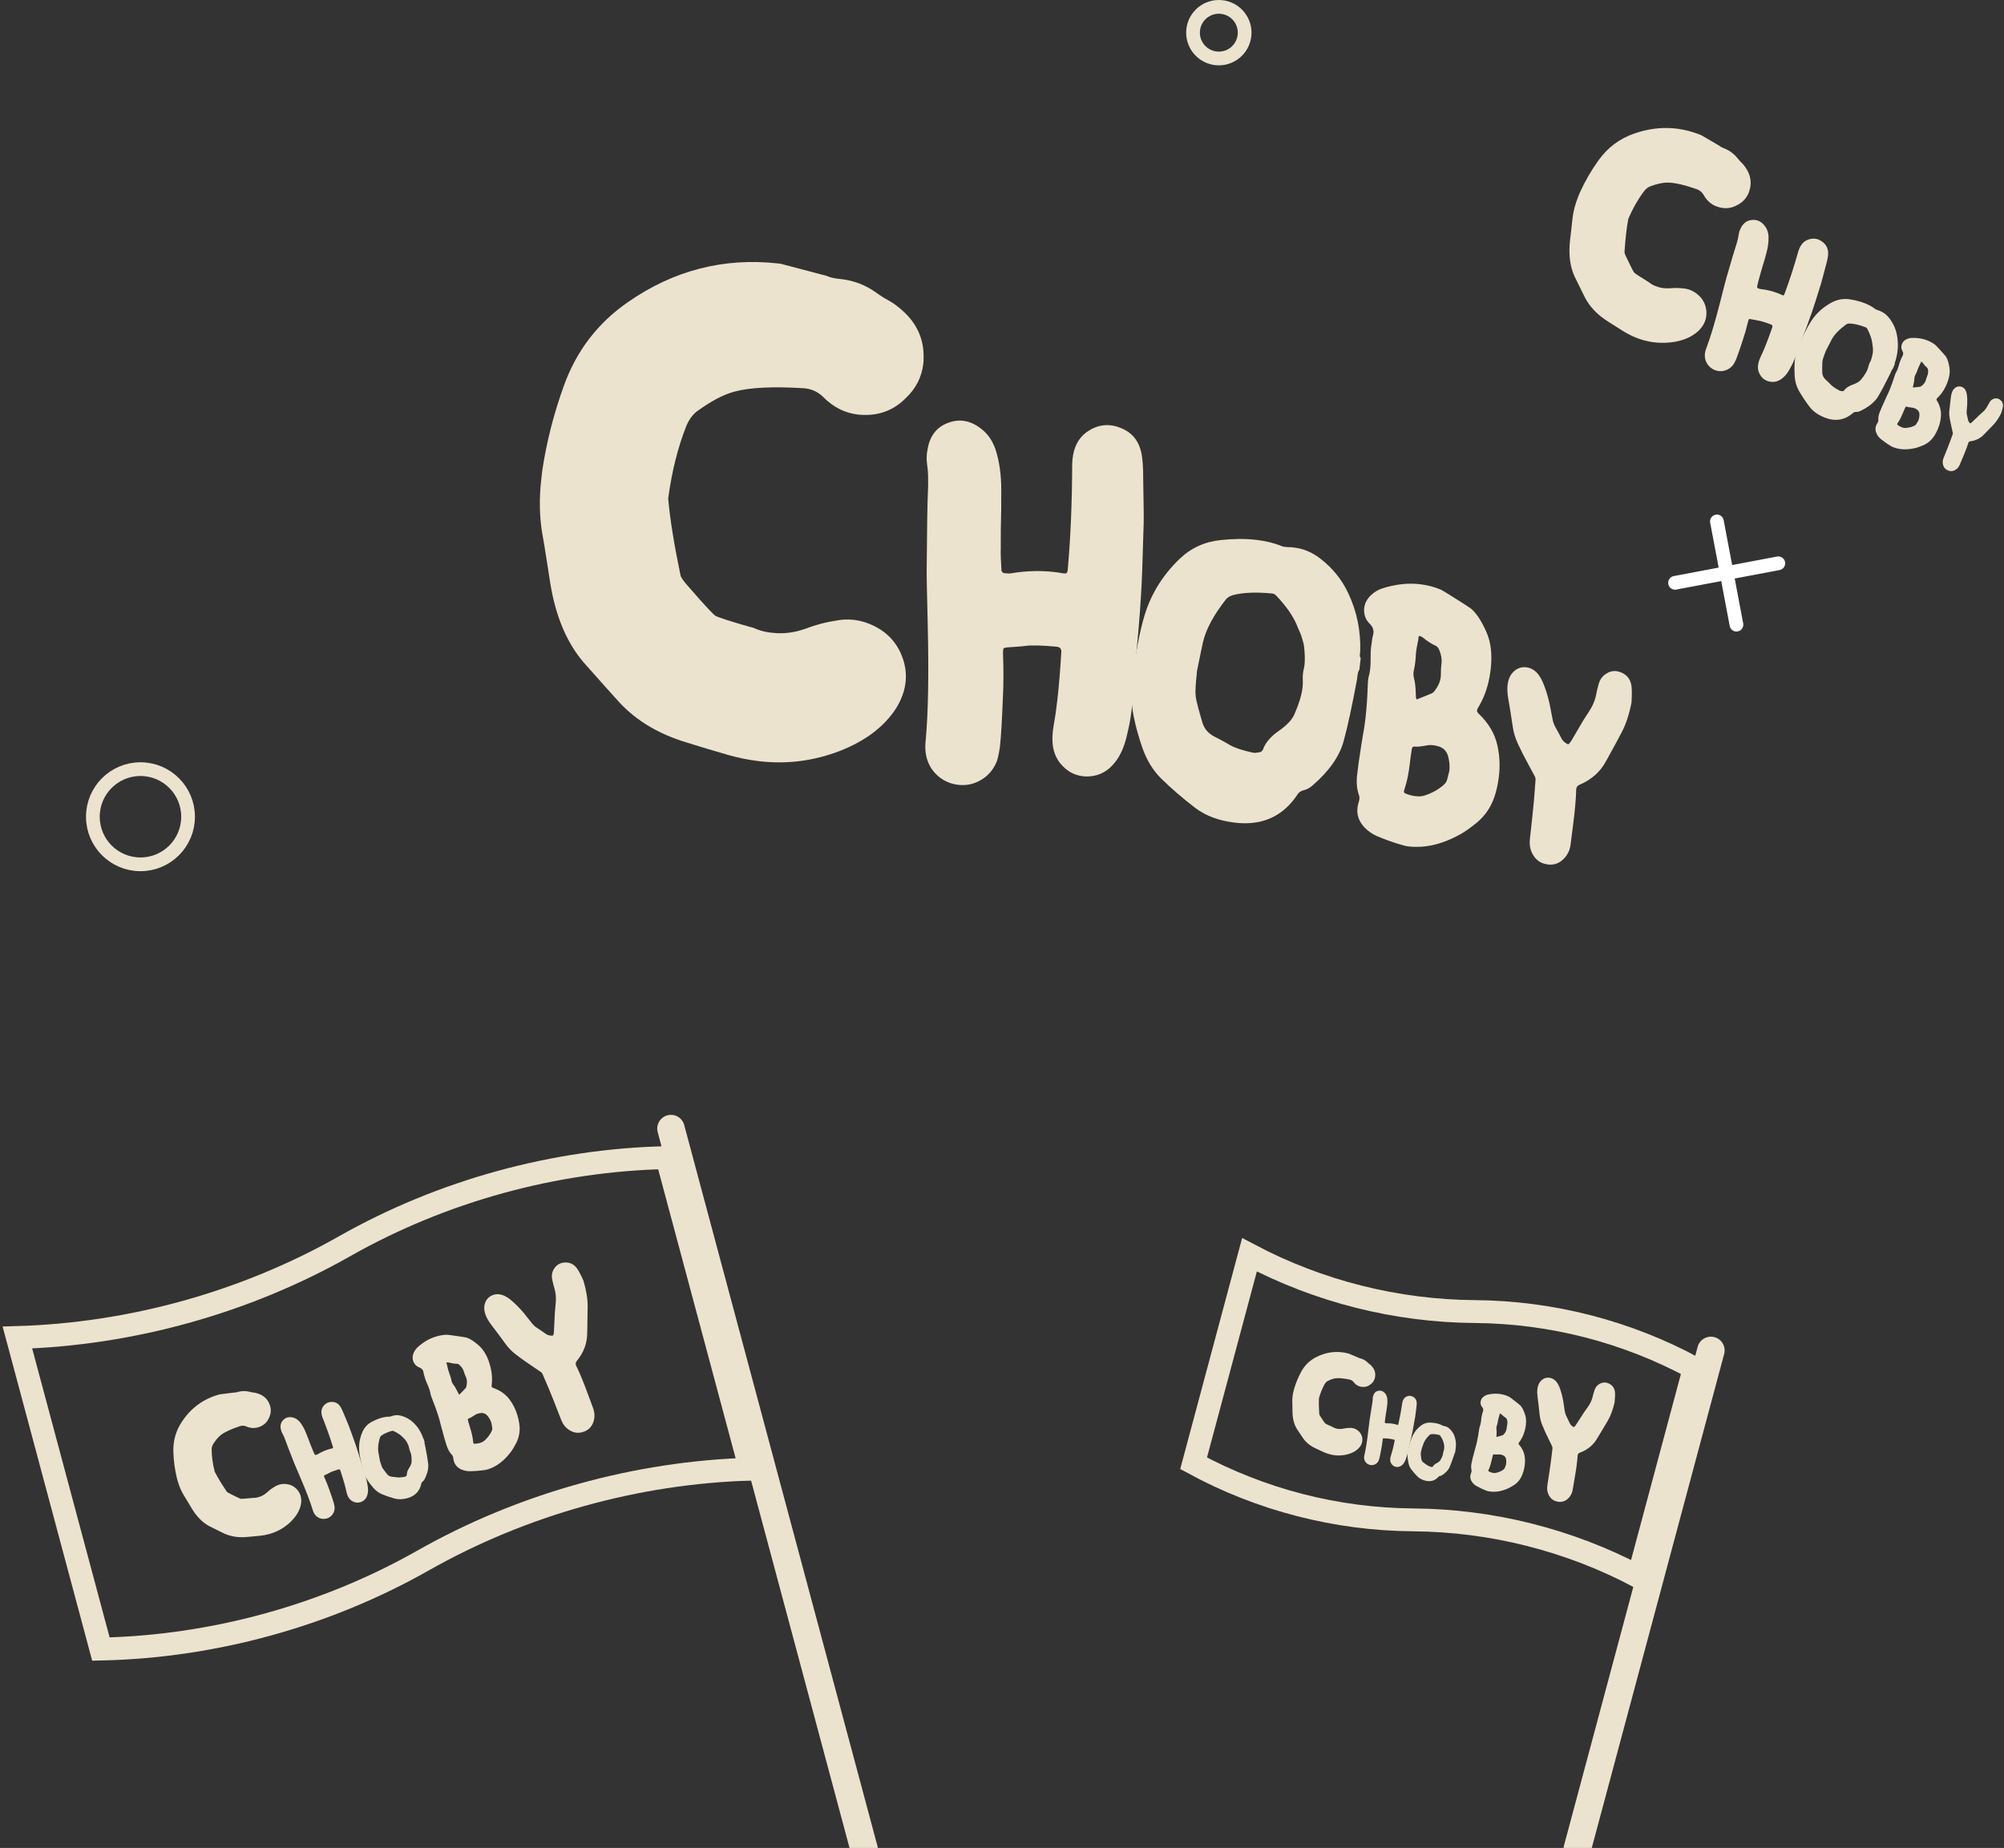
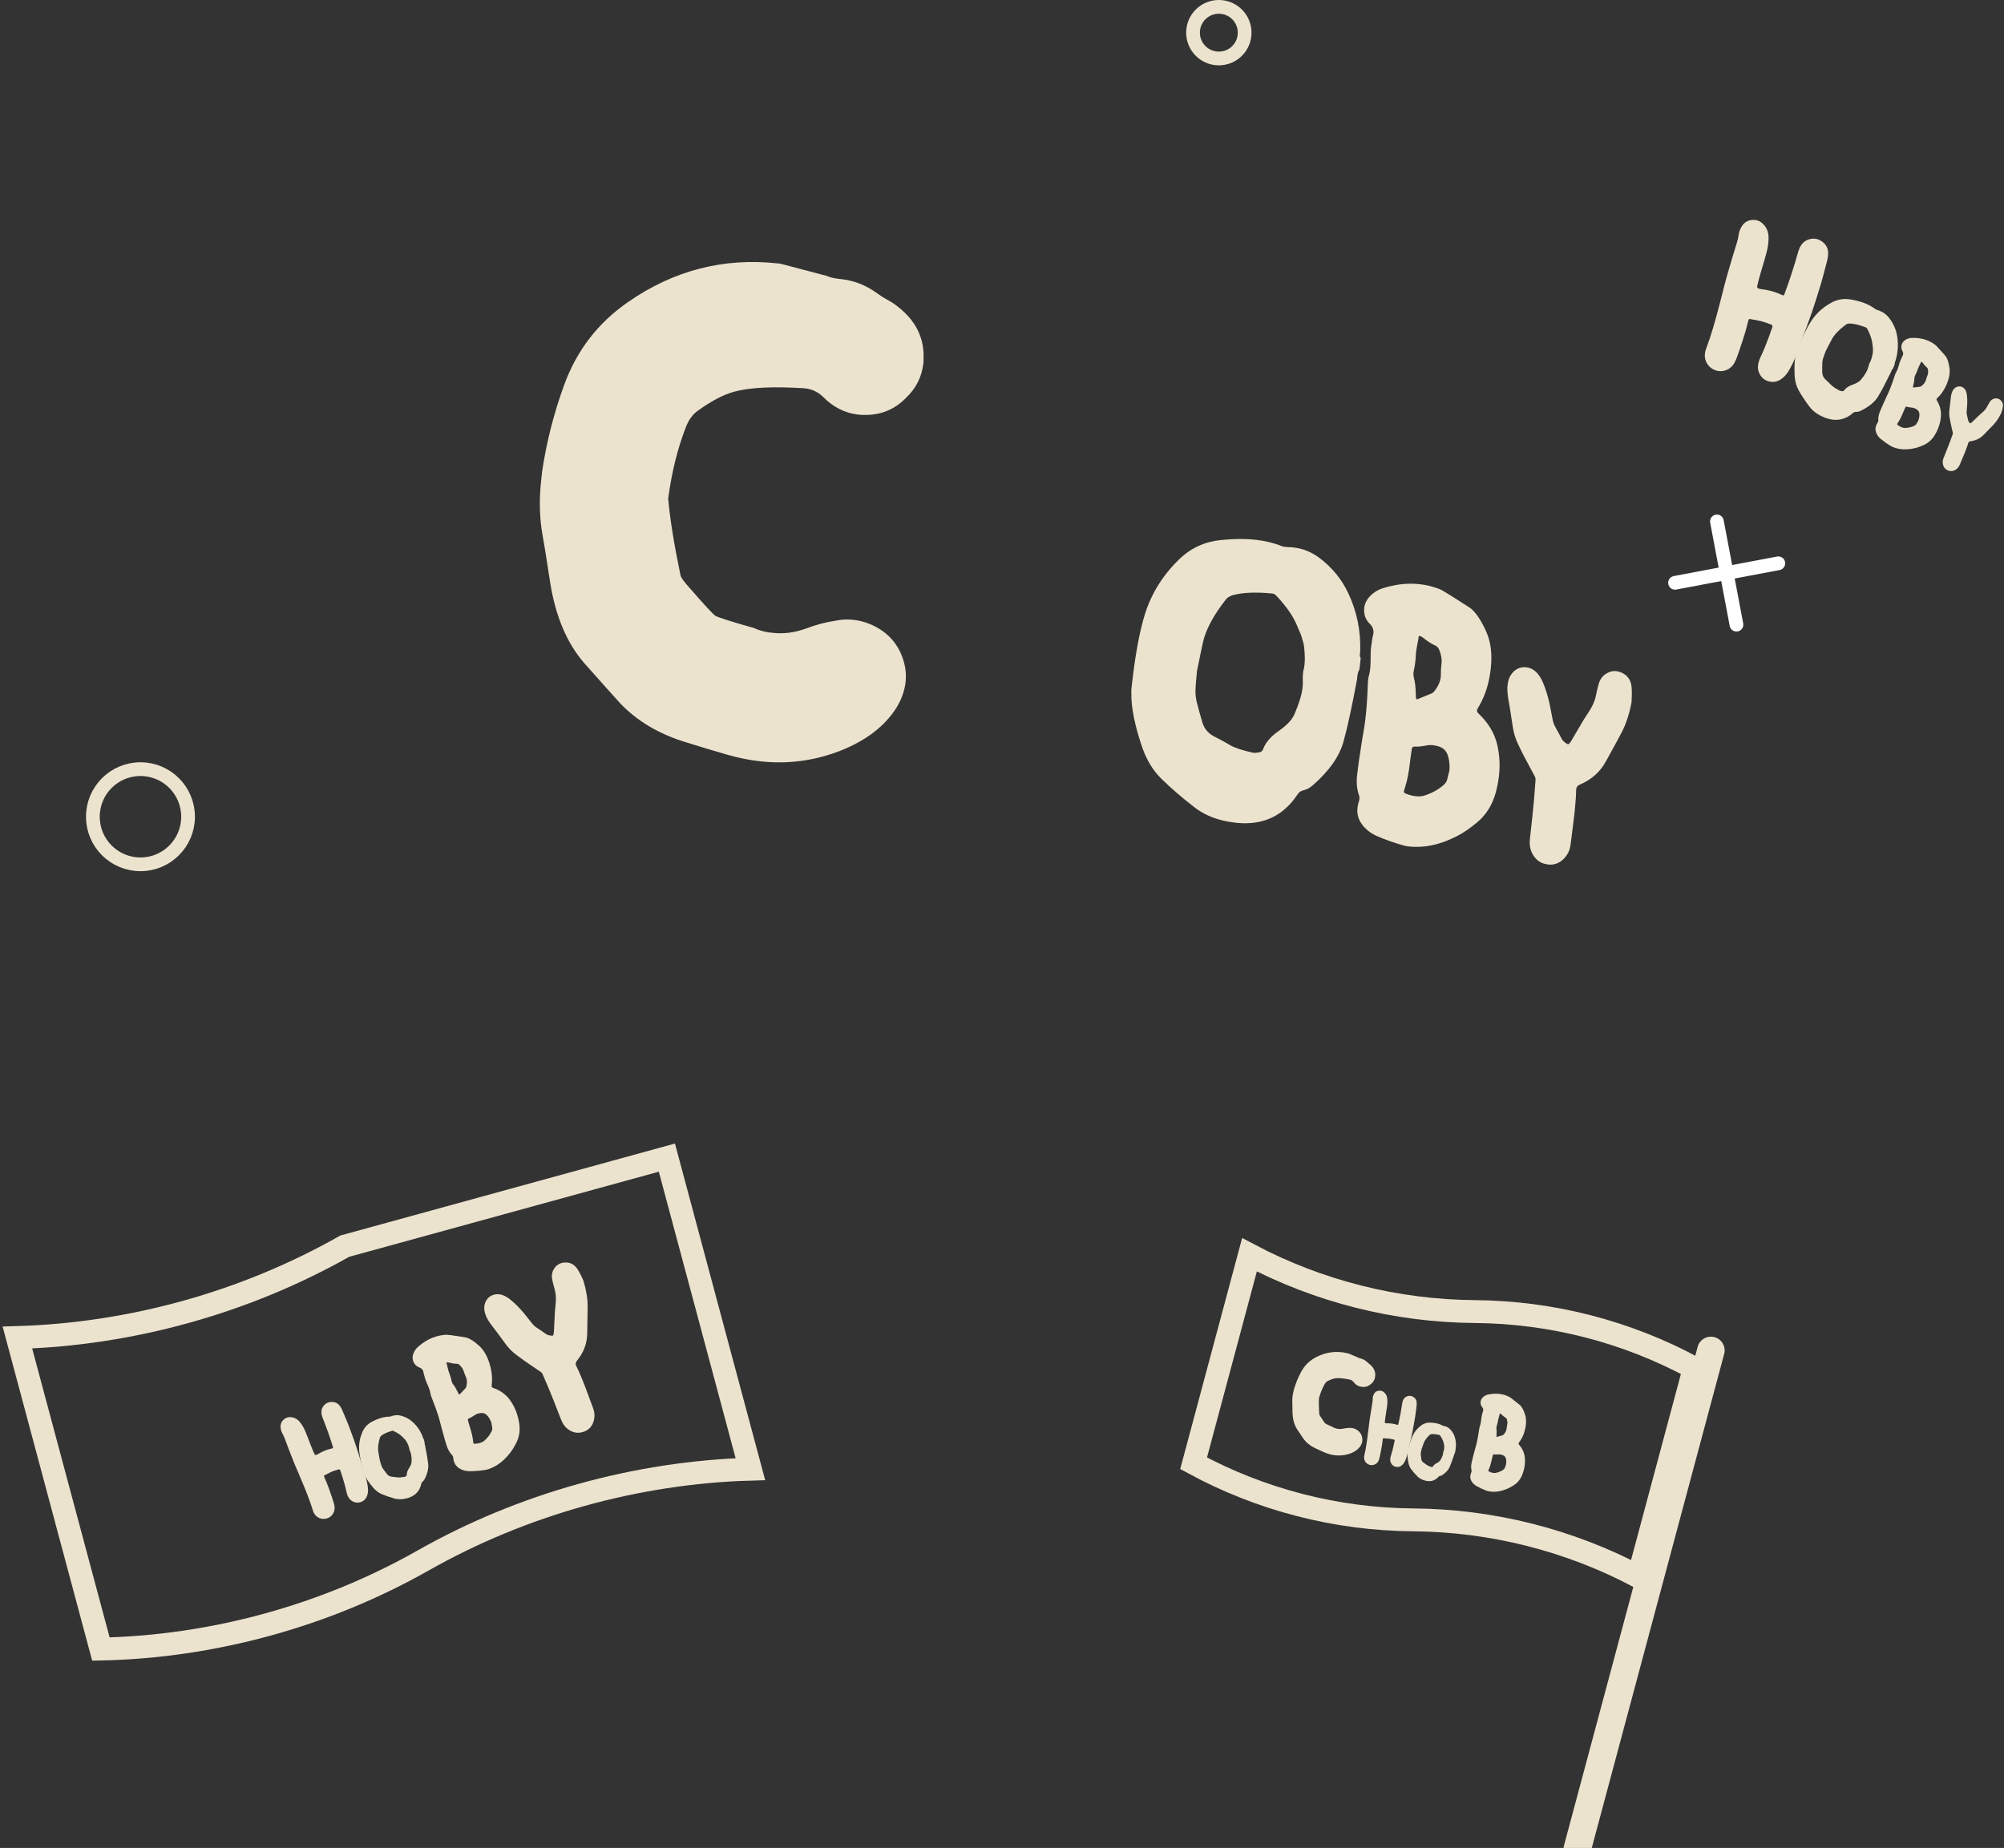
<svg xmlns="http://www.w3.org/2000/svg" width="438" height="404" viewBox="0 0 438 404" fill="none">
  <rect x="0" y="0" width="438" height="404" fill="#333333" stroke="none" />
  <g clip-path="url(#clip0_2480_3368)">
-     <path d="M345.258 42.194C346.383 39.689 347.753 37.31 349.368 35.057C351.366 32.26 353.978 30.304 357.204 29.191C362.096 27.488 366.905 27.583 371.631 29.475C371.7 29.503 371.781 29.536 371.873 29.574L375.691 31.811C375.954 32.025 376.282 32.212 376.675 32.372C376.767 32.41 376.86 32.447 376.952 32.485C378.039 32.926 378.959 33.61 379.714 34.536C379.802 34.652 379.993 34.878 380.288 35.213C380.615 35.534 380.852 35.779 381 35.946C381.147 36.114 381.322 36.346 381.524 36.644C381.727 36.942 381.894 37.225 382.027 37.495C382.692 38.842 382.805 40.221 382.367 41.632C382.324 41.803 382.27 41.969 382.204 42.131C381.726 43.31 380.905 44.202 379.744 44.808C378.447 45.547 377.077 45.704 375.634 45.28C375.44 45.228 375.25 45.164 375.065 45.089C373.909 44.62 373.005 43.795 372.354 42.614C372.005 42.015 371.502 41.595 370.845 41.355C368.107 40.405 365.999 39.926 364.521 39.918C363.479 39.899 362.18 40.179 360.625 40.76C360.137 40.966 359.695 41.325 359.299 41.837C358.011 43.549 356.884 45.529 355.918 47.775L355.876 47.879C355.528 49.731 355.255 52.125 355.059 55.061C355.03 55.265 355.195 55.722 355.553 56.433C356.437 58.3 356.978 59.355 357.176 59.597C357.407 59.825 358.362 60.455 360.043 61.488C360.113 61.516 360.189 61.561 360.272 61.621C360.378 61.692 360.45 61.748 360.487 61.789C360.939 62.135 361.412 62.394 361.907 62.568C362.832 62.944 363.834 63.095 364.914 63.022C366.004 62.926 366.995 62.938 367.889 63.059C368.44 63.094 368.981 63.219 369.513 63.435C369.952 63.614 370.368 63.85 370.76 64.144C372.14 65.189 372.872 66.537 372.956 68.186C372.994 68.956 372.876 69.676 372.604 70.346C372.294 71.109 371.795 71.808 371.106 72.444C369.588 73.793 367.564 74.601 365.033 74.865C362.423 75.125 359.916 74.767 357.512 73.79C356.587 73.415 355.672 72.949 354.767 72.393C353.261 71.458 352.137 70.746 351.393 70.255C349.144 68.83 347.481 67.091 346.403 65.037C345.926 64.09 345.181 62.575 344.168 60.494C343.146 58.302 342.806 55.659 343.146 52.566C343.166 52.385 343.243 51.73 343.379 50.6C343.515 49.471 343.61 48.607 343.664 48.01C343.816 46.375 344.249 44.679 344.962 42.922C345.056 42.691 345.155 42.448 345.258 42.194Z" fill="#ECE3CE" />
    <path d="M380.391 50.037C380.924 48.849 381.756 48.2 382.888 48.091C383.412 48.036 383.896 48.099 384.341 48.279C384.915 48.513 385.418 48.943 385.849 49.569C386.264 50.156 386.493 50.868 386.537 51.705C386.58 52.877 386.408 54.145 386.021 55.509C385.88 56.021 385.728 56.561 385.564 57.13C385.399 57.699 385.209 58.332 384.993 59.03C384.796 59.72 384.647 60.253 384.544 60.629C384.477 60.836 384.39 61.152 384.284 61.578C384.193 62.009 384.121 62.331 384.068 62.543C383.971 62.822 384.068 62.995 384.358 63.063C384.401 63.08 384.452 63.101 384.509 63.124C384.587 63.139 384.654 63.158 384.712 63.181C384.775 63.19 384.838 63.199 384.901 63.208C386.247 63.353 387.538 63.677 388.772 64.178C388.959 64.254 389.143 64.337 389.324 64.427C389.591 64.552 389.754 64.602 389.815 64.576C389.896 64.542 389.984 64.386 390.081 64.107C391.105 61.379 392.097 58.32 393.055 54.929C393.111 54.751 393.174 54.576 393.244 54.404C393.64 53.427 394.249 52.772 395.071 52.436C395.928 52.098 396.736 52.084 397.497 52.393C397.741 52.492 397.966 52.617 398.173 52.768C399.142 53.429 399.606 54.345 399.565 55.516C399.548 56.094 399.384 56.931 399.073 58.025C398.965 58.416 398.796 59.058 398.567 59.952C398.338 60.846 398.151 61.531 398.008 62.008C396.992 65.292 396.316 67.409 395.98 68.36C395.352 70.195 394.507 72.461 393.445 75.157C393.428 75.2 393.33 75.462 393.152 75.941C392.988 76.427 392.883 76.727 392.836 76.842C392.81 76.948 392.722 77.205 392.573 77.613C392.43 78.007 392.321 78.297 392.245 78.483C392.169 78.67 392.06 78.918 391.918 79.228C391.775 79.538 391.637 79.817 391.503 80.063C391.369 80.31 391.236 80.557 391.102 80.804C390.62 81.662 390.08 82.312 389.482 82.755C388.63 83.412 387.712 83.633 386.729 83.418C386.545 83.377 386.36 83.318 386.173 83.242C385.455 82.951 384.91 82.42 384.537 81.65C384.19 80.94 384.125 80.153 384.342 79.288C384.43 78.905 384.594 78.462 384.833 77.957C385.132 77.342 385.454 76.612 385.798 75.765C386.282 74.573 386.804 73.163 387.365 71.534C387.462 71.256 387.367 71.058 387.079 70.941C385.761 70.439 384.839 70.157 384.313 70.094C384.137 70.073 383.626 69.974 382.778 69.796C382.502 69.735 382.331 69.724 382.264 69.764C382.218 69.795 382.16 69.939 382.089 70.194C381.733 71.689 381.346 73.054 380.928 74.289C380.285 76.285 379.817 77.642 379.526 78.36C379.479 78.475 379.438 78.576 379.403 78.662C379.141 79.224 378.941 79.594 378.802 79.772C378.309 80.408 377.688 80.825 376.939 81.023C376.204 81.226 375.485 81.185 374.782 80.899C374.753 80.888 374.731 80.879 374.717 80.873C373.976 80.555 373.412 80.05 373.024 79.358C372.651 78.671 372.527 77.926 372.652 77.124C372.703 76.793 372.816 76.413 372.99 75.982C373.901 73.576 374.928 70.121 376.071 65.618C376.782 62.796 377.209 61.146 377.353 60.669C378.402 57.015 379.082 54.723 379.392 53.796C379.511 53.459 379.656 52.958 379.827 52.291C379.891 52.05 379.96 51.676 380.031 51.17C380.085 50.791 380.205 50.413 380.391 50.037Z" fill="#ECE3CE" />
    <path d="M392.731 76.634C392.81 76.439 392.889 76.245 392.969 76.05C393.986 73.544 394.95 71.589 395.86 70.187C396.971 68.498 398.453 67.151 400.307 66.147C401.63 65.437 403.032 65.212 404.513 65.474C405.695 65.67 406.754 65.959 407.691 66.339C408.519 66.675 409.24 67.081 409.854 67.558C409.973 67.648 410.171 67.736 410.449 67.82C410.617 67.86 410.778 67.918 410.931 67.995C411.722 68.316 412.403 68.855 412.974 69.611C413.849 70.774 414.401 72.048 414.633 73.432C414.955 75.291 414.828 77.139 414.253 78.975C414.243 78.999 414.218 79.06 414.179 79.157C414.139 79.255 414.113 79.336 414.101 79.402C414.093 79.456 414.101 79.523 414.125 79.603L413.718 80.607C413.634 80.673 413.567 80.751 413.515 80.844C413.468 80.924 413.418 81.031 413.363 81.165C413.309 81.299 413.272 81.39 413.252 81.439C412.104 83.779 411.185 85.517 410.496 86.655C409.746 87.909 408.442 88.974 406.584 89.85C406.283 89.997 405.958 90.063 405.61 90.049C405.385 90.043 405.183 90.124 405.001 90.291C403.213 91.833 401.193 92.182 398.942 91.338C398.857 91.304 398.772 91.269 398.686 91.235C397.324 90.681 396.266 89.919 395.512 88.947C394.592 87.722 393.805 86.538 393.15 85.393C392.63 84.474 392.329 83.401 392.245 82.177C392.12 79.972 392.25 78.239 392.634 76.978C392.669 76.822 392.702 76.707 392.731 76.634ZM399.063 76.697C399.021 76.835 398.92 77.1 398.762 77.489C398.616 77.883 398.501 78.219 398.417 78.497C398.345 78.779 398.302 79.059 398.288 79.337C398.266 79.81 398.262 80.517 398.277 81.459C398.298 82.034 398.529 82.532 398.968 82.951C399.475 83.412 399.876 83.802 400.172 84.121C400.531 84.493 401.159 84.918 402.057 85.396C402.173 85.458 402.368 85.501 402.641 85.527C402.819 85.543 402.956 85.485 403.052 85.354C403.462 84.798 404.086 84.378 404.924 84.094C405.801 83.784 406.411 83.416 406.755 82.988C407.433 82.158 407.9 81.426 408.157 80.794C408.231 80.611 408.29 80.43 408.335 80.25C408.445 79.77 408.583 79.394 408.751 79.122C408.802 79.029 408.855 78.916 408.91 78.782C409.073 78.381 409.212 77.828 409.328 77.124C409.356 76.951 409.364 76.756 409.353 76.539C409.354 76.326 409.351 76.177 409.345 76.089C409.343 75.989 409.318 75.787 409.271 75.485C409.229 75.17 409.206 74.998 409.204 74.969C409.087 74.071 408.72 73.036 408.105 71.865C408.023 71.718 407.927 71.622 407.817 71.578C406.372 71.019 405.169 70.736 404.208 70.728C403.92 70.739 403.689 70.801 403.516 70.915C402.005 72.017 400.953 73.106 400.36 74.183C400.195 74.485 399.763 75.323 399.063 76.697Z" fill="#ECE3CE" />
    <path d="M415.63 75.393C415.65 75.317 415.673 75.248 415.699 75.185C415.845 74.825 416.088 74.536 416.429 74.317C416.865 74.043 417.329 73.896 417.82 73.875C419.089 73.824 420.25 74.013 421.303 74.44C421.906 74.685 422.472 75.01 423.001 75.413C423.112 75.5 423.504 75.916 424.177 76.662C424.859 77.41 425.242 77.849 425.326 77.978C425.684 78.543 425.938 79.375 426.09 80.475C426.225 81.484 426.04 82.61 425.536 83.853C425.437 84.096 425.328 84.34 425.207 84.584C424.733 85.546 424.126 86.369 423.386 87.054C423.236 87.192 423.213 87.351 423.319 87.53C423.984 88.629 424.285 89.748 424.221 90.886C424.173 91.832 423.962 92.763 423.589 93.682C423.403 94.141 423.175 94.599 422.905 95.056C422.277 96.112 421.447 96.865 420.414 97.317C419.66 97.65 419.002 97.876 418.44 97.994C416.932 98.325 415.577 98.315 414.377 97.964C414.132 97.896 413.92 97.826 413.74 97.752C413.587 97.69 413.455 97.626 413.345 97.561C412.601 97.122 411.856 96.605 411.112 96.009C410.735 95.698 410.436 95.336 410.217 94.921C409.868 94.255 409.822 93.608 410.078 92.977C410.147 92.806 410.237 92.638 410.346 92.472C410.482 92.266 410.544 92.076 410.53 91.902C410.488 91.308 410.597 90.692 410.857 90.052C410.875 90.007 410.893 89.963 410.912 89.918C411.016 89.687 411.166 89.329 411.364 88.843C411.928 87.582 412.272 86.825 412.396 86.572C412.611 86.145 412.827 85.666 413.043 85.135C413.379 84.307 413.721 83.349 414.067 82.263C414.13 82.058 414.19 81.883 414.249 81.739C414.307 81.595 414.366 81.477 414.424 81.385C414.509 81.252 414.596 81.077 414.684 80.861C414.834 80.492 414.986 80.014 415.141 79.426C415.192 79.248 415.254 79.069 415.328 78.889C415.382 78.754 415.444 78.616 415.511 78.476C415.529 78.431 415.557 78.363 415.593 78.273C415.639 78.187 415.676 78.107 415.706 78.035C415.747 77.958 415.786 77.89 415.82 77.83C415.851 77.78 415.876 77.732 415.894 77.687C416.022 77.372 415.983 77.042 415.778 76.696C415.554 76.29 415.505 75.856 415.63 75.393ZM418.611 82C418.481 82.241 418.415 82.482 418.412 82.722C418.417 83.07 418.337 83.578 418.171 84.244C418.102 84.468 418.084 84.628 418.117 84.726C418.775 84.657 419.269 84.601 419.602 84.558C419.723 84.544 419.853 84.481 419.992 84.37C420.404 84.055 420.692 83.695 420.856 83.289C420.882 83.226 420.903 83.162 420.919 83.095C421.004 82.783 421.096 82.506 421.194 82.263L421.266 82.087C421.412 81.727 421.452 81.292 421.386 80.783C421.364 80.606 421.282 80.457 421.142 80.338C420.844 80.091 420.555 79.769 420.276 79.372C420.143 79.182 420.016 79.083 419.893 79.075C419.829 79.259 419.709 79.514 419.534 79.842C419.368 80.173 419.255 80.426 419.195 80.601C419.11 80.86 419.024 81.098 418.936 81.314C418.827 81.584 418.718 81.813 418.611 82ZM414.703 92.59C414.625 92.705 414.637 92.805 414.74 92.888C415.051 93.13 415.343 93.301 415.617 93.401C415.878 93.508 416.124 93.56 416.355 93.56C417.098 93.537 417.756 93.389 418.328 93.118C418.568 93.016 418.74 92.877 418.844 92.698C418.899 92.616 418.972 92.488 419.063 92.315C419.154 92.142 419.227 92.015 419.281 91.932C419.442 91.484 419.521 91.044 419.518 90.612C419.515 90.129 419.323 89.762 418.942 89.513C418.777 89.404 418.613 89.317 418.451 89.251C418.235 89.163 418.024 89.114 417.818 89.104C417.322 89.06 416.975 88.998 416.777 88.917C416.615 88.851 416.499 88.904 416.43 89.075C416.258 89.446 416.132 89.73 416.052 89.928C416.004 90.045 415.958 90.158 415.915 90.266C415.575 91.103 415.227 91.791 414.872 92.328C414.803 92.447 414.747 92.534 414.703 92.59Z" fill="#ECE3CE" />
    <path d="M426.605 85.83C426.623 85.785 426.642 85.738 426.663 85.688C426.801 85.346 426.985 85.074 427.215 84.873C427.574 84.569 427.966 84.437 428.392 84.477C428.532 84.497 428.665 84.533 428.791 84.584C429.044 84.687 429.265 84.861 429.452 85.107C429.661 85.391 429.805 85.781 429.884 86.277C429.976 86.956 430.001 87.684 429.958 88.463C429.957 88.536 429.918 89.014 429.84 89.896C429.813 90.18 429.833 90.45 429.898 90.705C430.001 91.123 430.091 91.52 430.166 91.897C430.202 92.081 430.323 92.282 430.53 92.498C430.599 92.563 430.672 92.567 430.747 92.509C430.779 92.485 430.822 92.451 430.877 92.407C430.94 92.359 430.985 92.322 431.01 92.295C431.393 91.935 431.678 91.66 431.865 91.471C432.362 90.972 432.829 90.539 433.266 90.171C433.76 89.753 434.135 89.282 434.392 88.76C434.519 88.502 434.67 88.228 434.847 87.939C435.071 87.551 435.377 87.296 435.766 87.173C436.13 87.056 436.471 87.062 436.787 87.19C436.933 87.249 437.074 87.336 437.212 87.451C437.647 87.812 437.835 88.275 437.775 88.841C437.742 89.159 437.604 89.67 437.362 90.375C436.867 91.376 436.316 92.198 435.708 92.843C435.28 93.296 434.627 93.971 433.747 94.866C433.733 94.883 433.715 94.901 433.692 94.921C433.669 94.941 433.65 94.96 433.636 94.976C432.851 95.821 431.844 96.323 430.616 96.48C430.397 96.509 430.257 96.629 430.193 96.839C430.045 97.332 429.872 97.829 429.676 98.331C429.595 98.549 429.503 98.784 429.4 99.037C429.261 99.379 429.104 99.757 428.928 100.172C428.622 100.888 428.418 101.373 428.315 101.626C428.138 102.063 427.853 102.411 427.46 102.672C426.909 103.03 426.342 103.091 425.76 102.855C425.76 102.855 425.758 102.85 425.755 102.841C425.166 102.602 424.8 102.162 424.655 101.521C424.552 101.067 424.599 100.596 424.797 100.109C424.971 99.663 425.238 98.995 425.601 98.103C425.94 97.267 426.335 96.212 426.787 94.936C426.83 94.813 426.832 94.681 426.793 94.54C426.74 94.29 426.662 93.946 426.561 93.506C426.465 93.07 426.377 92.669 426.297 92.305C426.225 91.937 426.163 91.591 426.11 91.267C426.011 90.696 426 90.124 426.077 89.551C426.218 88.444 426.312 87.612 426.361 87.057C426.404 86.588 426.485 86.179 426.605 85.83Z" fill="#ECE3CE" />
    <path d="M118.517 102.88C119.477 96.521 121.069 90.293 123.293 84.195C126.037 76.628 130.697 70.573 137.271 66.03C147.234 59.109 158.139 56.295 169.988 57.586C170.163 57.606 170.366 57.629 170.598 57.656L180.617 60.297C181.345 60.615 182.203 60.831 183.19 60.943C183.422 60.97 183.654 60.996 183.886 61.023C186.615 61.334 189.122 62.296 191.408 63.909C191.678 64.116 192.251 64.505 193.127 65.075C194.068 65.594 194.757 65.996 195.195 66.281C195.633 66.566 196.174 66.981 196.817 67.524C197.461 68.068 198.018 68.602 198.487 69.126C200.835 71.746 201.959 74.785 201.859 78.243C201.87 78.656 201.853 79.065 201.807 79.472C201.469 82.432 200.181 84.961 197.943 87.058C195.484 89.542 192.493 90.759 188.971 90.71C188.5 90.716 188.032 90.692 187.567 90.639C184.665 90.308 182.107 89.017 179.894 86.765C178.729 85.633 177.331 85.003 175.699 84.876C168.925 84.457 163.869 84.704 160.531 85.617C158.168 86.23 155.415 87.68 152.273 89.968C151.303 90.74 150.532 91.828 149.96 93.233C148.134 97.905 146.838 103.08 146.074 108.755L146.044 109.017C146.425 113.412 147.319 118.982 148.726 125.729C148.789 126.206 149.448 127.134 150.702 128.512C153.873 132.166 155.758 134.204 156.357 134.625C157.02 134.995 159.573 135.815 164.015 137.086C164.189 137.106 164.389 137.158 164.614 137.242C164.898 137.334 165.095 137.415 165.204 137.486C166.441 137.98 167.673 138.267 168.899 138.348C171.221 138.613 173.577 138.323 175.966 137.478C178.363 136.575 180.606 135.978 182.698 135.687C183.963 135.42 185.263 135.362 186.599 135.514C187.702 135.64 188.788 135.911 189.858 136.327C193.628 137.815 196.128 140.393 197.356 144.061C197.925 145.773 198.114 147.47 197.922 149.154C197.704 151.069 197.018 152.961 195.864 154.829C193.291 158.829 189.234 161.924 183.692 164.115C177.969 166.344 172.089 167.115 166.051 166.426C163.729 166.162 161.372 165.687 158.981 165.003C154.996 163.843 152.012 162.944 150.026 162.307C144.057 160.509 139.209 157.634 135.485 153.681C133.812 151.844 131.179 148.897 127.583 144.842C123.898 140.541 121.466 134.794 120.286 127.603C120.216 127.184 119.979 125.657 119.573 123.024C119.168 120.39 118.838 118.382 118.584 117.001C117.898 113.218 117.806 109.121 118.309 104.709C118.375 104.128 118.444 103.519 118.517 102.88Z" fill="#ECE3CE" />
-     <path d="M202.696 98.445C203.149 95.429 204.618 93.441 207.101 92.483C208.248 92.029 209.381 91.866 210.498 91.993C211.94 92.158 213.345 92.811 214.712 93.953C216.015 95.014 216.981 96.476 217.609 98.337C218.443 100.952 218.853 103.92 218.84 107.242C218.844 108.484 218.841 109.799 218.829 111.185C218.817 112.571 218.786 114.12 218.738 115.831C218.729 117.51 218.727 118.806 218.733 119.72C218.711 120.229 218.715 120.996 218.744 122.022C218.809 123.052 218.849 123.824 218.864 124.336C218.822 125.026 219.149 125.355 219.847 125.325C219.955 125.337 220.081 125.352 220.225 125.368C220.41 125.353 220.574 125.353 220.718 125.37C220.866 125.35 221.015 125.33 221.163 125.311C224.29 124.791 227.404 124.707 230.504 125.061C230.973 125.114 231.44 125.185 231.904 125.275C232.585 125.389 232.986 125.398 233.106 125.302C233.267 125.175 233.368 124.766 233.41 124.077C234.003 117.279 234.312 109.754 234.34 101.504C234.353 101.067 234.384 100.632 234.434 100.199C234.713 97.748 235.674 95.885 237.316 94.612C239.035 93.31 240.85 92.768 242.761 92.986C243.374 93.056 243.96 93.196 244.521 93.406C247.123 94.287 248.747 96.061 249.392 98.727C249.717 100.042 249.874 102.032 249.862 104.697C249.864 105.647 249.887 107.202 249.933 109.361C249.979 111.521 249.991 113.184 249.967 114.35C249.744 122.396 249.553 127.597 249.394 129.953C249.133 134.488 248.654 140.131 247.958 146.881C247.946 146.989 247.89 147.64 247.79 148.834C247.727 150.032 247.678 150.775 247.646 151.063C247.653 151.32 247.617 151.955 247.538 152.968C247.463 153.946 247.399 154.669 247.346 155.138C247.292 155.606 247.202 156.235 247.076 157.024C246.949 157.813 246.813 158.528 246.667 159.169C246.521 159.81 246.375 160.45 246.229 161.091C245.681 163.33 244.873 165.137 243.803 166.512C242.295 168.531 240.364 169.608 238.012 169.741C237.571 169.764 237.116 169.749 236.647 169.695C234.845 169.49 233.28 168.636 231.954 167.134C230.724 165.752 230.082 164.017 230.028 161.929C229.986 161.011 230.075 159.907 230.295 158.618C230.584 157.044 230.85 155.193 231.092 153.066C231.433 150.074 231.724 146.564 231.964 142.538C232.006 141.849 231.666 141.463 230.945 141.381C227.656 141.079 225.398 141.023 224.172 141.211C223.763 141.274 222.546 141.373 220.522 141.508C219.861 141.542 219.468 141.625 219.343 141.757C219.259 141.857 219.218 142.217 219.22 142.838C219.358 146.433 219.345 149.755 219.18 152.804C218.986 157.712 218.786 161.068 218.581 162.87C218.548 163.159 218.519 163.411 218.494 163.627C218.258 165.061 218.039 166.022 217.837 166.511C217.127 168.256 215.989 169.587 214.424 170.504C212.894 171.425 211.246 171.785 209.48 171.584C209.408 171.576 209.354 171.57 209.317 171.566C207.447 171.316 205.856 170.532 204.546 169.214C203.271 167.9 202.522 166.299 202.299 164.411C202.205 163.633 202.22 162.704 202.343 161.622C202.881 155.621 203.021 147.182 202.763 136.306C202.59 129.494 202.515 125.504 202.539 124.338C202.604 115.435 202.694 109.839 202.809 107.551C202.867 106.718 202.878 105.496 202.843 103.885C202.837 103.3 202.755 102.414 202.598 101.227C202.48 100.338 202.513 99.41 202.696 98.445Z" fill="#ECE3CE" />
    <path d="M247.278 150.661C247.333 150.172 247.389 149.683 247.445 149.195C248.162 142.901 249.105 137.886 250.274 134.15C251.716 129.641 254.211 125.67 257.76 122.237C260.296 119.802 263.318 118.413 266.823 118.07C269.612 117.769 272.183 117.752 274.535 118.021C276.613 118.257 278.495 118.719 280.18 119.407C280.506 119.537 281.008 119.609 281.687 119.625C282.092 119.609 282.491 119.639 282.884 119.715C284.87 119.941 286.746 120.728 288.511 122.074C291.215 124.146 293.264 126.67 294.659 129.646C296.556 133.638 297.433 137.885 297.292 142.388C297.285 142.449 297.267 142.601 297.239 142.846C297.212 143.09 297.204 143.291 297.217 143.447C297.234 143.573 297.295 143.719 297.4 143.885L297.112 146.406C296.966 146.606 296.863 146.826 296.805 147.067C296.75 147.278 296.703 147.551 296.665 147.887C296.627 148.223 296.6 148.452 296.587 148.574C295.469 154.575 294.492 159.075 293.655 162.075C292.753 165.377 290.482 168.6 286.843 171.744C286.257 172.265 285.567 172.62 284.772 172.808C284.262 172.936 283.855 173.245 283.552 173.737C280.489 178.34 276.154 180.399 270.545 179.914C270.331 179.89 270.117 179.866 269.903 179.841C266.481 179.451 263.615 178.397 261.304 176.679C258.457 174.498 255.935 172.322 253.738 170.153C251.987 168.406 250.631 166.178 249.671 163.469C248.001 158.574 247.202 154.583 247.275 151.496C247.256 151.123 247.257 150.844 247.278 150.661ZM261.597 146.815C261.589 147.155 261.53 147.813 261.418 148.791C261.337 149.772 261.289 150.602 261.274 151.281C261.289 151.964 261.368 152.623 261.513 153.258C261.761 154.339 262.198 155.936 262.823 158.05C263.234 159.335 264.067 160.312 265.321 160.981C266.756 161.702 267.907 162.328 268.775 162.86C269.819 163.475 271.503 164.038 273.828 164.551C274.13 164.616 274.597 164.592 275.229 164.478C275.64 164.401 275.912 164.185 276.046 163.828C276.621 162.315 277.764 160.976 279.475 159.809C281.258 158.557 282.403 157.342 282.909 156.161C283.913 153.862 284.506 151.918 284.688 150.329C284.74 149.87 284.76 149.424 284.747 148.989C284.693 147.838 284.769 146.903 284.974 146.183C285.033 145.942 285.081 145.654 285.119 145.318C285.234 144.309 285.201 142.975 285.019 141.314C284.972 140.906 284.868 140.461 284.707 139.978C284.576 139.499 284.475 139.163 284.404 138.969C284.337 138.744 284.154 138.306 283.857 137.653C283.564 136.97 283.405 136.596 283.382 136.531C282.552 134.579 281.074 132.477 278.948 130.223C278.67 129.943 278.394 129.788 278.119 129.757C274.506 129.407 271.615 129.526 269.443 130.114C268.8 130.32 268.319 130.605 267.999 130.971C265.286 134.407 263.6 137.526 262.94 140.329C262.758 141.113 262.31 143.275 261.597 146.815Z" fill="#ECE3CE" />
    <path d="M298.142 133.442C298.14 133.258 298.148 133.088 298.166 132.929C298.269 132.025 298.636 131.219 299.266 130.512C300.078 129.62 301.031 128.996 302.125 128.64C304.955 127.725 307.692 127.419 310.337 127.72C311.852 127.893 313.333 128.268 314.778 128.845C315.085 128.971 316.231 129.663 318.218 130.92C320.227 132.18 321.367 132.928 321.638 133.165C322.801 134.214 323.899 135.931 324.933 138.316C325.874 140.507 326.167 143.163 325.811 146.283C325.742 146.894 325.648 147.513 325.531 148.141C325.067 150.607 324.216 152.846 322.979 154.858C322.726 155.265 322.776 155.637 323.126 155.974C325.319 158.034 326.702 160.367 327.276 162.975C327.762 165.137 327.874 167.372 327.611 169.678C327.48 170.831 327.254 172.007 326.934 173.208C326.182 175.985 324.784 178.207 322.738 179.875C321.247 181.102 319.905 182.026 318.712 182.646C315.519 184.343 312.458 185.174 309.531 185.138C308.935 185.139 308.411 185.113 307.959 185.062C307.575 185.018 307.238 184.957 306.949 184.878C304.993 184.357 302.989 183.659 300.935 182.784C299.889 182.321 298.987 181.692 298.231 180.895C297.025 179.613 296.513 178.18 296.693 176.598C296.742 176.168 296.838 175.732 296.98 175.29C297.157 174.738 297.176 174.271 297.037 173.888C296.568 172.575 296.425 171.116 296.608 169.511C296.621 169.398 296.634 169.285 296.647 169.172C296.736 168.586 296.851 167.683 296.99 166.462C297.469 163.265 297.768 161.341 297.888 160.69C298.105 159.593 298.289 158.377 298.441 157.043C298.678 154.963 298.846 152.589 298.944 149.92C298.955 149.418 298.982 148.986 299.023 148.624C299.064 148.262 299.122 147.959 299.195 147.716C299.304 147.362 299.39 146.913 299.451 146.371C299.557 145.444 299.599 144.269 299.578 142.847C299.582 142.412 299.61 141.969 299.661 141.516C299.7 141.177 299.751 140.828 299.815 140.469C299.828 140.356 299.847 140.186 299.873 139.96C299.921 139.737 299.956 139.535 299.976 139.354C300.022 139.153 300.065 138.974 300.106 138.819C300.144 138.686 300.17 138.563 300.182 138.45C300.273 137.658 299.977 136.937 299.295 136.287C298.536 135.514 298.152 134.565 298.142 133.442ZM309.026 146.466C308.886 147.091 308.888 147.675 309.032 148.219C309.263 149.001 309.402 150.196 309.448 151.804C309.431 152.352 309.492 152.726 309.629 152.925C311.068 152.356 312.149 151.918 312.871 151.611C313.135 151.503 313.389 151.28 313.634 150.942C314.363 149.971 314.786 148.977 314.902 147.96C314.92 147.802 314.926 147.642 314.922 147.481C314.916 146.725 314.948 146.042 315.018 145.431L315.068 144.99C315.171 144.086 314.988 143.08 314.519 141.973C314.357 141.588 314.08 141.305 313.688 141.123C312.86 140.753 312.006 140.209 311.126 139.491C310.707 139.145 310.357 139.002 310.075 139.062C310.047 139.517 309.938 140.168 309.75 141.017C309.584 141.869 309.488 142.51 309.461 142.943C309.434 143.581 309.39 144.171 309.328 144.714C309.251 145.392 309.15 145.976 309.026 146.466ZM306.882 172.812C306.778 173.121 306.868 173.337 307.151 173.461C308.005 173.81 308.772 174.012 309.453 174.067C310.108 174.141 310.696 174.105 311.217 173.959C312.879 173.438 314.27 172.692 315.389 171.72C315.867 171.339 316.167 170.916 316.289 170.449C316.36 170.228 316.444 169.894 316.541 169.447C316.638 169 316.721 168.666 316.792 168.445C316.874 167.332 316.775 166.29 316.496 165.319C316.185 164.23 315.521 163.524 314.504 163.202C314.062 163.06 313.638 162.966 313.231 162.92C312.688 162.858 312.182 162.88 311.712 162.987C310.565 163.2 309.743 163.278 309.246 163.221C308.839 163.175 308.611 163.367 308.562 163.796C308.408 164.741 308.303 165.462 308.247 165.959C308.213 166.253 308.181 166.536 308.15 166.807C307.91 168.91 307.56 170.679 307.098 172.115C307.017 172.426 306.945 172.659 306.882 172.812Z" fill="#ECE3CE" />
    <path d="M329.467 150.07C329.48 149.958 329.494 149.839 329.508 149.712C329.606 148.854 329.85 148.126 330.24 147.526C330.859 146.615 331.661 146.071 332.647 145.893C332.974 145.85 333.296 145.847 333.614 145.883C334.25 145.955 334.856 146.21 335.434 146.646C336.084 147.154 336.654 147.943 337.144 149.013C337.781 150.486 338.295 152.114 338.688 153.897C338.733 154.063 338.945 155.165 339.325 157.204C339.443 157.861 339.657 158.457 339.966 158.991C340.461 159.868 340.913 160.709 341.32 161.511C341.517 161.904 341.917 162.279 342.52 162.638C342.717 162.741 342.882 162.703 343.015 162.525C343.072 162.451 343.148 162.347 343.244 162.213C343.357 162.065 343.434 161.953 343.475 161.878C344.11 160.823 344.58 160.024 344.883 159.479C345.691 158.042 346.471 156.771 347.225 155.666C348.076 154.411 348.626 153.114 348.876 151.775C348.999 151.113 349.169 150.4 349.385 149.636C349.646 148.619 350.176 147.851 350.975 147.331C351.724 146.836 352.495 146.635 353.289 146.725C353.655 146.767 354.029 146.874 354.412 147.046C355.621 147.587 356.337 148.513 356.557 149.826C356.682 150.564 356.694 151.805 356.592 153.547C356.106 156.115 355.38 158.318 354.414 160.155C353.736 161.446 352.687 163.378 351.267 165.952C351.246 165.998 351.216 166.051 351.177 166.111C351.138 166.171 351.107 166.224 351.086 166.27C349.847 168.671 347.891 170.436 345.22 171.564C344.746 171.767 344.504 172.126 344.494 172.64C344.469 173.844 344.393 175.075 344.266 176.332C344.22 176.874 344.161 177.462 344.089 178.098C343.991 178.956 343.875 179.908 343.739 180.955C343.501 182.763 343.346 183.984 343.273 184.62C343.148 185.716 342.724 186.681 342.002 187.516C340.985 188.672 339.745 189.166 338.284 189C338.284 189 338.277 188.991 338.263 188.973C336.785 188.805 335.681 188.043 334.95 186.689C334.432 185.728 334.243 184.636 334.382 183.413C334.493 182.299 334.676 180.622 334.931 178.382C335.17 176.285 335.398 173.655 335.613 170.493C335.632 170.189 335.553 169.891 335.377 169.597C335.1 169.067 334.708 168.338 334.202 167.411C333.712 166.486 333.261 165.638 332.85 164.867C332.457 164.082 332.099 163.341 331.776 162.645C331.191 161.419 330.807 160.136 330.621 158.795C330.24 156.209 329.93 154.274 329.69 152.992C329.491 151.907 329.417 150.933 329.467 150.07Z" fill="#ECE3CE" />
    <circle cx="266.392" cy="7.142" r="5.642" stroke="#ECE3CE" stroke-width="3" />
    <circle cx="30.701" cy="178.554" r="10.404" stroke="#ECE3CE" stroke-width="3" />
    <path d="M366.105 127.415L388.673 123.147" stroke="white" stroke-width="3" stroke-linecap="round" />
    <path d="M379.523 136.564L375.255 113.997" stroke="white" stroke-width="3" stroke-linecap="round" />
    <path d="M373.941 295.224L344.734 404.227" stroke="#ECE3CE" stroke-width="6" stroke-linecap="round" />
    <path d="M322.347 286.736C305.155 286.604 288.263 282.342 273.089 274.327L260.877 319.905C275.601 327.893 292.073 332.145 308.844 332.274C326.035 332.406 342.927 336.669 358.101 344.683L370.314 299.105C355.589 291.117 339.118 286.865 322.347 286.736Z" stroke="#ECE3CE" stroke-width="5" />
    <path d="M282.846 303.624C283.226 302.356 283.73 301.133 284.36 299.955C285.138 298.493 286.263 297.393 287.734 296.658C289.964 295.536 292.268 295.278 294.645 295.884C294.68 295.893 294.721 295.904 294.767 295.916L296.733 296.744C296.872 296.83 297.04 296.899 297.238 296.95C297.285 296.962 297.331 296.974 297.378 296.986C297.925 297.129 298.408 297.397 298.827 297.792C298.876 297.842 298.982 297.938 299.144 298.079C299.32 298.212 299.449 298.314 299.53 298.385C299.611 298.456 299.709 298.556 299.825 298.685C299.94 298.815 300.038 298.94 300.119 299.06C300.521 299.662 300.662 300.314 300.542 301.015C300.532 301.1 300.517 301.183 300.496 301.264C300.341 301.858 300.006 302.336 299.489 302.698C298.916 303.133 298.271 303.295 297.555 303.183C297.459 303.17 297.364 303.152 297.271 303.128C296.689 302.976 296.205 302.639 295.82 302.116C295.615 301.852 295.348 301.683 295.019 301.61C293.651 301.329 292.614 301.233 291.907 301.322C291.408 301.379 290.805 301.595 290.098 301.97C289.878 302.099 289.69 302.299 289.533 302.568C289.025 303.468 288.612 304.485 288.292 305.619L288.278 305.671C288.228 306.578 288.249 307.739 288.341 309.155C288.34 309.254 288.447 309.462 288.663 309.779C289.203 310.615 289.529 311.085 289.638 311.188C289.763 311.283 290.259 311.524 291.128 311.911C291.163 311.92 291.202 311.937 291.245 311.96C291.301 311.987 291.338 312.009 291.359 312.027C291.596 312.164 291.839 312.258 292.086 312.31C292.552 312.431 293.04 312.44 293.552 312.337C294.066 312.222 294.541 312.165 294.975 312.167C295.241 312.149 295.508 312.175 295.775 312.244C295.996 312.302 296.21 312.388 296.416 312.504C297.141 312.917 297.576 313.514 297.72 314.297C297.787 314.663 297.776 315.014 297.688 315.351C297.588 315.735 297.394 316.101 297.105 316.448C296.465 317.189 295.548 317.702 294.355 317.988C293.125 318.277 291.904 318.264 290.694 317.949C290.228 317.828 289.762 317.663 289.294 317.454C288.516 317.103 287.934 316.833 287.548 316.646C286.383 316.107 285.479 315.381 284.834 314.467C284.546 314.045 284.095 313.368 283.48 312.437C282.853 311.454 282.524 310.213 282.491 308.714C282.489 308.626 282.485 308.308 282.479 307.76C282.472 307.211 282.463 306.793 282.451 306.504C282.421 305.713 282.521 304.876 282.751 303.991C282.781 303.875 282.813 303.752 282.846 303.624Z" fill="#ECE3CE" />
    <path d="M300.128 305.156C300.308 304.555 300.664 304.192 301.198 304.069C301.445 304.01 301.681 304.009 301.905 304.067C302.194 304.143 302.461 304.316 302.707 304.589C302.942 304.843 303.096 305.168 303.17 305.566C303.264 306.123 303.262 306.739 303.163 307.416C303.128 307.669 303.089 307.937 303.047 308.219C303.004 308.501 302.953 308.816 302.894 309.163C302.844 309.505 302.806 309.769 302.78 309.956C302.761 310.059 302.74 310.215 302.716 310.425C302.7 310.637 302.685 310.795 302.674 310.9C302.645 311.039 302.702 311.116 302.845 311.13C302.867 311.136 302.892 311.142 302.921 311.15C302.959 311.152 302.993 311.157 303.022 311.164C303.052 311.165 303.083 311.165 303.114 311.165C303.766 311.15 304.403 311.223 305.025 311.385C305.119 311.409 305.212 311.437 305.304 311.469C305.439 311.512 305.521 311.525 305.548 311.509C305.584 311.488 305.617 311.407 305.645 311.268C305.963 309.9 306.244 308.376 306.488 306.695C306.503 306.607 306.522 306.519 306.545 306.432C306.673 305.941 306.922 305.589 307.294 305.377C307.682 305.161 308.067 305.103 308.45 305.203C308.573 305.235 308.689 305.281 308.797 305.34C309.302 305.594 309.581 306.003 309.636 306.565C309.664 306.842 309.638 307.252 309.559 307.795C309.531 307.989 309.491 308.306 309.438 308.748C309.385 309.189 309.339 309.528 309.301 309.765C309.022 311.398 308.833 312.452 308.732 312.928C308.548 313.845 308.287 314.981 307.95 316.336C307.944 316.358 307.914 316.489 307.859 316.729C307.812 316.971 307.78 317.121 307.765 317.179C307.759 317.232 307.734 317.36 307.688 317.564C307.645 317.761 307.611 317.907 307.586 318.001C307.562 318.095 307.525 318.22 307.477 318.377C307.428 318.535 307.38 318.676 307.331 318.803C307.283 318.929 307.235 319.055 307.186 319.182C307.01 319.622 306.793 319.967 306.535 320.216C306.169 320.584 305.745 320.747 305.262 320.707C305.171 320.698 305.079 320.682 304.985 320.658C304.624 320.564 304.33 320.344 304.103 320C303.892 319.683 303.811 319.311 303.861 318.884C303.879 318.695 303.929 318.473 304.011 318.217C304.116 317.904 304.223 317.535 304.334 317.108C304.49 316.508 304.651 315.802 304.816 314.988C304.845 314.849 304.787 314.761 304.642 314.723C303.981 314.566 303.522 314.489 303.267 314.492C303.182 314.493 302.931 314.478 302.515 314.447C302.379 314.435 302.296 314.441 302.267 314.464C302.247 314.482 302.228 314.554 302.211 314.681C302.135 315.417 302.036 316.094 301.914 316.71C301.733 317.705 301.595 318.383 301.501 318.744C301.486 318.802 301.473 318.853 301.461 318.896C301.372 319.181 301.299 319.371 301.244 319.464C301.049 319.8 300.778 320.038 300.433 320.179C300.095 320.323 299.748 320.349 299.394 320.257C299.38 320.253 299.369 320.25 299.362 320.248C298.988 320.143 298.686 319.937 298.457 319.631C298.236 319.326 298.129 318.978 298.139 318.587C298.142 318.426 298.172 318.237 298.228 318.02C298.511 316.813 298.784 315.097 299.046 312.873C299.208 311.48 299.308 310.665 299.347 310.428C299.618 308.616 299.798 307.478 299.888 307.015C299.924 306.847 299.961 306.598 300.001 306.269C300.016 306.15 300.025 305.967 300.028 305.72C300.029 305.536 300.063 305.348 300.128 305.156Z" fill="#ECE3CE" />
    <path d="M307.702 317.087C307.727 316.989 307.753 316.891 307.778 316.793C308.107 315.531 308.444 314.536 308.79 313.809C309.215 312.932 309.838 312.195 310.66 311.598C311.248 311.175 311.904 310.979 312.628 311.011C313.205 311.03 313.729 311.101 314.201 311.224C314.617 311.332 314.987 311.481 315.311 311.67C315.374 311.706 315.474 311.735 315.612 311.758C315.695 311.766 315.775 311.784 315.853 311.811C316.251 311.914 316.611 312.129 316.931 312.454C317.423 312.955 317.767 313.528 317.965 314.175C318.236 315.043 318.292 315.934 318.133 316.848C318.13 316.86 318.122 316.891 318.109 316.94C318.096 316.989 318.089 317.029 318.087 317.061C318.087 317.088 318.095 317.119 318.112 317.156L317.98 317.661C317.944 317.698 317.917 317.74 317.898 317.787C317.881 317.829 317.864 317.883 317.846 317.95C317.829 318.018 317.817 318.064 317.81 318.088C317.409 319.279 317.08 320.167 316.822 320.754C316.543 321.401 315.987 321.992 315.154 322.528C315.02 322.617 314.869 322.669 314.701 322.684C314.594 322.696 314.502 322.747 314.426 322.838C313.669 323.688 312.726 323.982 311.597 323.721C311.554 323.71 311.511 323.699 311.468 323.687C310.782 323.509 310.229 323.211 309.807 322.794C309.29 322.267 308.839 321.751 308.454 321.245C308.148 320.839 307.936 320.346 307.819 319.766C307.62 318.72 307.573 317.884 307.677 317.257C307.684 317.18 307.692 317.123 307.702 317.087ZM310.731 316.717C310.72 316.786 310.689 316.919 310.638 317.115C310.593 317.312 310.559 317.48 310.536 317.618C310.519 317.757 310.517 317.894 310.528 318.028C310.547 318.255 310.59 318.593 310.656 319.042C310.702 319.316 310.844 319.539 311.08 319.712C311.352 319.9 311.568 320.061 311.73 320.194C311.925 320.35 312.251 320.513 312.71 320.685C312.77 320.707 312.866 320.716 312.998 320.711C313.084 320.707 313.146 320.671 313.183 320.602C313.344 320.31 313.616 320.071 313.998 319.882C314.398 319.679 314.666 319.464 314.803 319.238C315.075 318.799 315.252 318.42 315.335 318.101C315.359 318.009 315.376 317.919 315.386 317.83C315.408 317.594 315.45 317.405 315.513 317.265C315.532 317.217 315.55 317.16 315.568 317.093C315.62 316.89 315.652 316.618 315.663 316.274C315.665 316.189 315.657 316.096 315.638 315.993C315.625 315.891 315.614 315.82 315.606 315.778C315.598 315.731 315.574 315.636 315.532 315.494C315.492 315.346 315.471 315.266 315.468 315.252C315.355 314.83 315.115 314.359 314.747 313.838C314.698 313.773 314.647 313.733 314.591 313.719C313.865 313.543 313.273 313.484 312.813 313.541C312.676 313.564 312.57 313.608 312.494 313.674C311.842 314.295 311.408 314.882 311.192 315.434C311.133 315.589 310.979 316.016 310.731 316.717Z" fill="#ECE3CE" />
    <path d="M323.603 306.488C323.61 306.42 323.619 306.357 323.632 306.299C323.706 305.968 323.873 305.684 324.134 305.446C324.469 305.147 324.847 304.952 325.266 304.863C326.351 304.633 327.378 304.626 328.347 304.841C328.902 304.963 329.436 305.16 329.949 305.43C330.058 305.489 330.456 305.79 331.144 306.333C331.84 306.878 332.234 307.199 332.325 307.298C332.715 307.732 333.056 308.411 333.346 309.335C333.61 310.184 333.616 311.18 333.363 312.323C333.313 312.547 333.255 312.772 333.187 313.001C332.919 313.897 332.517 314.694 331.98 315.392C331.87 315.533 331.874 315.673 331.991 315.811C332.724 316.66 333.146 317.579 333.258 318.568C333.354 319.388 333.309 320.221 333.122 321.066C333.028 321.488 332.899 321.916 332.734 322.348C332.347 323.348 331.743 324.118 330.92 324.657C330.319 325.054 329.786 325.344 329.32 325.528C328.07 326.033 326.903 326.222 325.819 326.095C325.598 326.073 325.405 326.043 325.239 326.006C325.099 325.975 324.976 325.939 324.872 325.899C324.167 325.63 323.451 325.293 322.724 324.889C322.354 324.677 322.044 324.409 321.794 324.084C321.397 323.562 321.263 323.011 321.391 322.431C321.426 322.274 321.479 322.116 321.548 321.958C321.636 321.76 321.661 321.587 321.624 321.44C321.501 320.935 321.505 320.389 321.635 319.801C321.644 319.759 321.653 319.718 321.662 319.676C321.718 319.463 321.796 319.132 321.895 318.685C322.196 317.518 322.382 316.817 322.452 316.58C322.575 316.182 322.69 315.738 322.798 315.25C322.967 314.488 323.121 313.614 323.261 312.628C323.285 312.443 323.311 312.283 323.341 312.151C323.37 312.018 323.403 311.908 323.44 311.821C323.494 311.694 323.543 311.531 323.587 311.332C323.662 310.993 323.723 310.559 323.771 310.031C323.789 309.87 323.817 309.706 323.853 309.541C323.881 309.417 323.913 309.289 323.951 309.158C323.96 309.117 323.974 309.055 323.992 308.972C324.019 308.891 324.039 308.817 324.054 308.751C324.079 308.678 324.102 308.614 324.123 308.558C324.142 308.51 324.156 308.465 324.165 308.424C324.23 308.134 324.148 307.855 323.92 307.588C323.669 307.272 323.563 306.905 323.603 306.488ZM327.133 311.739C327.057 311.965 327.035 312.182 327.067 312.389C327.122 312.688 327.127 313.137 327.082 313.735C327.055 313.937 327.063 314.078 327.106 314.157C327.661 314.002 328.079 313.881 328.359 313.796C328.461 313.766 328.564 313.693 328.668 313.577C328.975 313.246 329.171 312.894 329.253 312.521C329.266 312.463 329.275 312.404 329.279 312.344C329.307 312.064 329.345 311.812 329.394 311.588L329.43 311.427C329.504 311.095 329.475 310.715 329.344 310.287C329.298 310.138 329.207 310.022 329.069 309.939C328.776 309.77 328.48 309.535 328.182 309.235C328.04 309.09 327.916 309.024 327.809 309.035C327.781 309.202 327.715 309.44 327.613 309.747C327.518 310.056 327.458 310.291 327.431 310.45C327.396 310.685 327.357 310.903 327.313 311.101C327.258 311.35 327.198 311.562 327.133 311.739ZM325.315 321.423C325.265 321.533 325.29 321.617 325.39 321.674C325.693 321.837 325.969 321.941 326.22 321.988C326.46 322.041 326.679 322.051 326.878 322.016C327.515 321.888 328.059 321.665 328.511 321.348C328.704 321.226 328.831 321.08 328.895 320.912C328.93 320.833 328.974 320.712 329.027 320.55C329.08 320.388 329.124 320.268 329.159 320.189C329.232 319.779 329.236 319.389 329.17 319.018C329.097 318.603 328.879 318.315 328.514 318.156C328.356 318.087 328.202 318.035 328.053 318.002C327.854 317.958 327.666 317.947 327.487 317.968C327.054 318.003 326.746 318 326.564 317.959C326.415 317.926 326.323 317.989 326.288 318.146C326.195 318.49 326.128 318.753 326.087 318.936C326.064 319.043 326.041 319.147 326.019 319.246C325.848 320.016 325.65 320.659 325.423 321.173C325.381 321.285 325.345 321.369 325.315 321.423Z" fill="#ECE3CE" />
-     <path d="M336.012 303.724C336.023 303.655 336.034 303.58 336.047 303.501C336.131 302.967 336.303 302.518 336.563 302.153C336.974 301.6 337.491 301.281 338.112 301.196C338.318 301.178 338.519 301.184 338.717 301.215C339.113 301.278 339.486 301.453 339.835 301.741C340.229 302.077 340.564 302.585 340.842 303.268C341.201 304.206 341.479 305.238 341.677 306.363C341.701 306.469 341.805 307.164 341.988 308.449C342.044 308.864 342.162 309.242 342.341 309.584C342.628 310.146 342.888 310.684 343.121 311.197C343.234 311.448 343.474 311.693 343.841 311.934C343.962 312.003 344.066 311.984 344.154 311.876C344.192 311.832 344.242 311.769 344.306 311.687C344.381 311.598 344.432 311.53 344.459 311.483C344.885 310.841 345.2 310.353 345.404 310.021C345.947 309.143 346.47 308.369 346.971 307.698C347.536 306.936 347.915 306.139 348.107 305.308C348.202 304.897 348.327 304.455 348.482 303.983C348.672 303.354 349.025 302.888 349.539 302.584C350.02 302.295 350.508 302.189 351.002 302.267C351.23 302.303 351.461 302.379 351.696 302.497C352.438 302.868 352.861 303.466 352.964 304.293C353.022 304.758 352.996 305.535 352.886 306.622C352.514 308.216 352.001 309.574 351.348 310.698C350.889 311.487 350.182 312.668 349.225 314.24C349.21 314.268 349.19 314.3 349.164 314.337C349.138 314.373 349.118 314.406 349.103 314.434C348.264 315.903 346.994 316.955 345.293 317.589C344.991 317.704 344.83 317.922 344.81 318.243C344.762 318.995 344.682 319.763 344.569 320.546C344.526 320.884 344.473 321.251 344.411 321.646C344.327 322.18 344.229 322.773 344.116 323.424C343.919 324.548 343.789 325.308 343.727 325.704C343.62 326.386 343.329 326.979 342.854 327.482C342.187 328.178 341.399 328.454 340.489 328.311C340.489 328.311 340.485 328.305 340.477 328.294C339.557 328.149 338.886 327.643 338.465 326.776C338.167 326.162 338.078 325.474 338.197 324.712C338.296 324.018 338.456 322.974 338.675 321.58C338.88 320.274 339.093 318.635 339.312 316.663C339.331 316.474 339.29 316.285 339.188 316.096C339.029 315.757 338.803 315.291 338.511 314.698C338.229 314.106 337.97 313.564 337.734 313.07C337.508 312.569 337.304 312.096 337.121 311.651C336.788 310.869 336.581 310.056 336.501 309.213C336.332 307.585 336.189 306.366 336.073 305.558C335.978 304.874 335.957 304.263 336.012 303.724Z" fill="#ECE3CE" />
-     <path d="M146.645 246.73L188.877 404.345" stroke="#ECE3CE" stroke-width="6" stroke-linecap="round" />
-     <path d="M75.348 272.436C53.688 284.721 28.716 291.68 3.803 292.41L22.053 360.518C46.543 360.002 71.168 353.24 92.462 341.163C114.123 328.878 139.095 321.919 164.008 321.188L145.758 253.08C121.268 253.597 96.643 260.358 75.348 272.436Z" stroke="#ECE3CE" stroke-width="5" />
-     <path d="M38.65 323.109C38.209 321.247 37.957 319.35 37.893 317.42C37.81 315.025 38.424 312.836 39.734 310.851C41.716 307.834 44.415 305.845 47.83 304.885C47.88 304.871 47.938 304.855 48.005 304.837L51.065 304.453C51.302 304.46 51.562 304.424 51.847 304.345C51.914 304.327 51.981 304.309 52.048 304.29C52.836 304.073 53.635 304.06 54.446 304.251C54.543 304.278 54.745 304.322 55.05 304.382C55.367 304.421 55.602 304.455 55.755 304.485C55.907 304.516 56.103 304.57 56.341 304.649C56.579 304.727 56.792 304.813 56.98 304.905C57.919 305.368 58.567 306.082 58.924 307.048C58.973 307.161 59.013 307.276 59.046 307.393C59.282 308.248 59.207 309.089 58.822 309.917C58.419 310.876 57.728 311.544 56.75 311.922C56.621 311.976 56.489 312.021 56.355 312.058C55.517 312.289 54.667 312.217 53.806 311.841C53.359 311.658 52.903 311.639 52.438 311.785C50.521 312.422 49.153 313.052 48.332 313.675C47.748 314.107 47.149 314.813 46.536 315.794C46.354 316.115 46.262 316.501 46.26 316.952C46.275 318.445 46.492 320.018 46.911 321.67L46.932 321.745C47.526 322.916 48.391 324.355 49.529 326.061C49.6 326.186 49.885 326.369 50.384 326.61C51.666 327.267 52.412 327.62 52.624 327.67C52.849 327.698 53.645 327.641 55.012 327.498C55.062 327.485 55.123 327.477 55.195 327.475C55.284 327.469 55.347 327.469 55.385 327.477C55.782 327.476 56.154 327.418 56.501 327.304C57.171 327.12 57.79 326.778 58.355 326.279C58.917 325.763 59.47 325.349 60.015 325.037C60.335 324.822 60.687 324.662 61.073 324.556C61.391 324.468 61.721 324.422 62.063 324.418C63.269 324.41 64.246 324.844 64.993 325.72C65.34 326.13 65.581 326.577 65.715 327.063C65.867 327.617 65.888 328.215 65.777 328.859C65.511 330.249 64.734 331.554 63.448 332.775C62.115 334.026 60.577 334.892 58.834 335.373C58.164 335.558 57.46 335.689 56.724 335.766C55.495 335.888 54.571 335.971 53.952 336.016C52.104 336.183 50.446 335.927 48.979 335.25C48.313 334.928 47.258 334.408 45.815 333.687C44.32 332.909 43.01 331.593 41.885 329.738C41.819 329.63 41.584 329.235 41.18 328.553C40.775 327.871 40.461 327.353 40.237 327C39.628 326.032 39.147 324.911 38.796 323.637C38.75 323.469 38.701 323.293 38.65 323.109Z" fill="#ECE3CE" />
+     <path d="M75.348 272.436C53.688 284.721 28.716 291.68 3.803 292.41L22.053 360.518C46.543 360.002 71.168 353.24 92.462 341.163C114.123 328.878 139.095 321.919 164.008 321.188L145.758 253.08Z" stroke="#ECE3CE" stroke-width="5" />
    <path d="M61.399 312.532C61.189 311.649 61.374 310.938 61.953 310.397C62.219 310.144 62.514 309.973 62.837 309.884C63.253 309.77 63.713 309.794 64.218 309.957C64.695 310.106 65.124 310.402 65.504 310.846C66.025 311.475 66.468 312.249 66.834 313.168C66.973 313.51 67.118 313.874 67.269 314.258C67.419 314.642 67.583 315.073 67.76 315.551C67.944 316.015 68.087 316.373 68.19 316.625C68.241 316.768 68.327 316.979 68.449 317.259C68.582 317.536 68.678 317.745 68.74 317.885C68.804 318.08 68.931 318.134 69.121 318.049C69.152 318.04 69.188 318.03 69.23 318.019C69.279 317.994 69.325 317.976 69.366 317.964C69.405 317.942 69.444 317.92 69.483 317.899C70.288 317.408 71.139 317.039 72.034 316.792C72.169 316.754 72.306 316.722 72.444 316.695C72.645 316.651 72.757 316.609 72.779 316.569C72.809 316.516 72.792 316.392 72.727 316.197C72.135 314.254 71.385 312.143 70.476 309.862C70.431 309.74 70.391 309.616 70.357 309.491C70.162 308.783 70.22 308.162 70.532 307.628C70.862 307.078 71.303 306.727 71.855 306.574C72.031 306.526 72.209 306.499 72.387 306.495C73.203 306.449 73.849 306.758 74.323 307.423C74.559 307.75 74.823 308.282 75.116 309.019C75.222 309.281 75.401 309.708 75.654 310.299C75.907 310.89 76.095 311.348 76.218 311.672C77.05 313.919 77.575 315.376 77.793 316.044C78.225 317.325 78.719 318.936 79.277 320.877C79.285 320.908 79.342 321.094 79.448 321.435C79.563 321.773 79.632 321.983 79.655 322.067C79.686 322.137 79.746 322.316 79.837 322.605C79.925 322.883 79.988 323.09 80.025 323.225C80.062 323.36 80.107 323.544 80.16 323.776C80.213 324.008 80.255 324.22 80.285 324.413C80.316 324.606 80.347 324.8 80.378 324.993C80.476 325.672 80.453 326.26 80.311 326.759C80.118 327.484 79.705 327.996 79.07 328.294C78.951 328.349 78.824 328.395 78.689 328.433C78.168 328.576 77.641 328.514 77.108 328.247C76.615 328.002 76.245 327.594 75.998 327.024C75.885 326.775 75.787 326.46 75.704 326.08C75.609 325.613 75.477 325.073 75.308 324.459C75.069 323.595 74.76 322.593 74.378 321.455C74.313 321.26 74.177 321.191 73.969 321.249C73.027 321.531 72.397 321.766 72.08 321.954C71.974 322.017 71.649 322.18 71.105 322.442C70.926 322.525 70.827 322.591 70.807 322.641C70.795 322.678 70.824 322.782 70.893 322.954C71.331 323.931 71.696 324.85 71.989 325.71C72.481 327.086 72.799 328.035 72.942 328.556C72.965 328.639 72.985 328.712 73.002 328.774C73.097 329.196 73.143 329.486 73.141 329.643C73.139 330.204 72.973 330.698 72.642 331.125C72.323 331.549 71.908 331.832 71.397 331.972C71.377 331.978 71.361 331.982 71.351 331.985C70.806 332.124 70.28 332.084 69.772 331.866C69.274 331.645 68.889 331.286 68.618 330.79C68.506 330.585 68.406 330.327 68.32 330.015C67.802 328.298 66.903 325.953 65.624 322.979C64.819 321.117 64.356 320.024 64.232 319.699C63.261 317.234 62.664 315.679 62.442 315.034C62.365 314.798 62.233 314.459 62.044 314.018C61.977 313.857 61.856 313.622 61.681 313.312C61.55 313.079 61.456 312.819 61.399 312.532Z" fill="#ECE3CE" />
    <path d="M79.509 321.996C79.47 321.855 79.431 321.714 79.392 321.573C78.891 319.756 78.594 318.266 78.502 317.105C78.399 315.7 78.647 314.326 79.245 312.984C79.675 312.03 80.355 311.311 81.285 310.827C82.021 310.434 82.729 310.144 83.409 309.956C84.008 309.791 84.579 309.709 85.121 309.712C85.225 309.712 85.372 309.676 85.561 309.605C85.671 309.555 85.785 309.519 85.902 309.497C86.475 309.339 87.081 309.347 87.718 309.523C88.694 309.795 89.54 310.264 90.256 310.93C91.223 311.822 91.938 312.897 92.399 314.156C92.403 314.174 92.416 314.218 92.435 314.288C92.454 314.359 92.475 314.415 92.496 314.457C92.514 314.489 92.547 314.523 92.595 314.557L92.796 315.285C92.777 315.357 92.773 315.429 92.784 315.502C92.792 315.566 92.81 315.647 92.837 315.744C92.863 315.841 92.882 315.907 92.891 315.942C93.249 317.723 93.48 319.074 93.582 319.996C93.699 321.007 93.43 322.15 92.775 323.422C92.671 323.631 92.52 323.806 92.321 323.946C92.195 324.038 92.117 324.168 92.088 324.338C91.754 325.949 90.785 326.999 89.183 327.488C89.121 327.505 89.059 327.522 88.998 327.539C88.01 327.812 87.101 327.839 86.272 327.622C85.244 327.336 84.306 327.015 83.458 326.66C82.781 326.373 82.159 325.908 81.593 325.267C80.588 324.101 79.924 323.088 79.601 322.227C79.554 322.126 79.524 322.049 79.509 321.996ZM83.035 319.344C83.071 319.438 83.127 319.627 83.205 319.909C83.292 320.189 83.371 320.424 83.442 320.613C83.522 320.8 83.617 320.973 83.728 321.132C83.916 321.403 84.214 321.795 84.622 322.31C84.878 322.619 85.217 322.796 85.637 322.841C86.113 322.881 86.501 322.926 86.799 322.976C87.156 323.03 87.684 322.998 88.382 322.882C88.473 322.866 88.599 322.808 88.761 322.706C88.866 322.639 88.917 322.549 88.915 322.436C88.905 321.954 89.072 321.457 89.415 320.945C89.768 320.402 89.949 319.939 89.958 319.557C89.98 318.81 89.927 318.207 89.801 317.749C89.764 317.616 89.72 317.491 89.668 317.372C89.526 317.06 89.443 316.794 89.419 316.572C89.409 316.499 89.39 316.414 89.363 316.317C89.283 316.026 89.126 315.661 88.891 315.223C88.833 315.115 88.754 315.004 88.656 314.889C88.567 314.771 88.501 314.689 88.46 314.644C88.417 314.589 88.318 314.488 88.163 314.341C88.007 314.185 87.921 314.099 87.907 314.084C87.462 313.638 86.82 313.221 85.982 312.835C85.875 312.789 85.781 312.777 85.702 312.799C84.665 313.103 83.88 313.457 83.346 313.861C83.192 313.989 83.09 314.121 83.043 314.258C82.675 315.508 82.556 316.557 82.685 317.404C82.722 317.641 82.839 318.287 83.035 319.344Z" fill="#ECE3CE" />
    <path d="M90.392 297.768C90.351 297.677 90.317 297.59 90.291 297.508C90.142 297.036 90.146 296.555 90.302 296.065C90.508 295.443 90.842 294.922 91.307 294.503C92.509 293.423 93.8 292.666 95.179 292.23C95.969 291.981 96.787 291.839 97.632 291.806C97.812 291.801 98.534 291.891 99.798 292.075C101.074 292.256 101.805 292.375 101.992 292.433C102.801 292.696 103.726 293.305 104.767 294.26C105.719 295.14 106.451 296.393 106.965 298.02C107.066 298.339 107.156 298.667 107.237 299.004C107.552 300.331 107.625 301.63 107.456 302.903C107.421 303.16 107.528 303.334 107.776 303.424C109.32 303.961 110.523 304.813 111.384 305.98C112.104 306.946 112.654 308.03 113.033 309.233C113.223 309.834 113.372 310.468 113.478 311.135C113.719 312.679 113.517 314.092 112.871 315.372C112.402 316.311 111.941 317.066 111.486 317.637C110.276 319.186 108.941 320.275 107.48 320.905C107.185 321.037 106.919 321.141 106.683 321.215C106.483 321.278 106.302 321.322 106.141 321.347C105.055 321.522 103.906 321.619 102.694 321.638C102.072 321.64 101.485 321.527 100.933 321.299C100.052 320.929 99.48 320.332 99.22 319.506C99.149 319.282 99.1 319.045 99.073 318.794C99.039 318.481 98.945 318.245 98.791 318.086C98.268 317.538 97.874 316.845 97.61 316.008C97.591 315.949 97.572 315.89 97.554 315.831C97.469 315.521 97.326 315.048 97.125 314.411C96.655 312.718 96.378 311.697 96.294 311.347C96.159 310.755 95.981 310.11 95.761 309.415C95.419 308.33 94.977 307.115 94.435 305.769C94.33 305.517 94.247 305.296 94.188 305.108C94.128 304.919 94.09 304.756 94.072 304.619C94.048 304.419 93.991 304.178 93.902 303.895C93.749 303.411 93.51 302.819 93.185 302.118C93.091 301.901 93.007 301.675 92.932 301.439C92.876 301.262 92.825 301.078 92.777 300.885C92.758 300.826 92.73 300.738 92.693 300.62C92.668 300.498 92.64 300.39 92.61 300.296C92.589 300.186 92.571 300.088 92.556 300.002C92.546 299.927 92.531 299.861 92.513 299.802C92.382 299.389 92.076 299.097 91.594 298.925C91.046 298.709 90.645 298.323 90.392 297.768ZM98.675 301.824C98.743 302.165 98.874 302.455 99.066 302.692C99.353 303.029 99.687 303.592 100.065 304.38C100.178 304.656 100.291 304.828 100.403 304.896C100.991 304.295 101.431 303.839 101.721 303.527C101.829 303.415 101.906 303.248 101.952 303.026C102.099 302.383 102.089 301.796 101.922 301.266C101.895 301.183 101.864 301.102 101.826 301.024C101.656 300.649 101.52 300.303 101.42 299.985L101.347 299.755C101.198 299.283 100.885 298.825 100.407 298.379C100.242 298.224 100.041 298.144 99.807 298.141C99.314 298.141 98.77 298.06 98.174 297.898C97.89 297.819 97.685 297.825 97.558 297.917C97.644 298.149 97.734 298.497 97.829 298.96C97.935 299.419 98.029 299.759 98.112 299.979C98.24 300.302 98.348 300.605 98.437 300.887C98.549 301.241 98.628 301.553 98.675 301.824ZM103.439 315.374C103.455 315.55 103.548 315.638 103.716 315.636C104.217 315.621 104.642 315.551 104.992 315.428C105.334 315.32 105.618 315.172 105.844 314.984C106.554 314.358 107.079 313.68 107.419 312.95C107.572 312.655 107.628 312.379 107.585 312.12C107.571 311.994 107.539 311.81 107.488 311.567C107.437 311.324 107.405 311.139 107.391 311.014C107.185 310.444 106.906 309.948 106.553 309.528C106.158 309.057 105.672 308.853 105.096 308.918C104.845 308.946 104.614 308.993 104.402 309.06C104.119 309.149 103.872 309.272 103.663 309.429C103.141 309.789 102.75 310.009 102.491 310.091C102.278 310.158 102.208 310.304 102.278 310.528C102.411 311.03 102.518 311.411 102.6 311.671C102.649 311.824 102.695 311.971 102.74 312.113C103.086 313.21 103.303 314.165 103.392 314.98C103.421 315.153 103.436 315.284 103.439 315.374Z" fill="#ECE3CE" />
    <path d="M106.26 287.789C106.227 287.703 106.191 287.61 106.153 287.511C105.896 286.844 105.796 286.215 105.853 285.626C105.958 284.72 106.339 284.013 106.994 283.505C107.218 283.348 107.453 283.222 107.7 283.127C108.195 282.936 108.737 282.891 109.329 282.989C110.001 283.114 110.722 283.475 111.491 284.072C112.523 284.91 113.524 285.907 114.496 287.066C114.593 287.171 115.171 287.899 116.231 289.25C116.569 289.687 116.954 290.043 117.386 290.316C118.086 290.771 118.739 291.214 119.346 291.648C119.641 291.861 120.078 291.983 120.658 292.015C120.843 292.015 120.949 291.924 120.979 291.743C120.992 291.667 121.008 291.561 121.027 291.426C121.054 291.274 121.068 291.162 121.068 291.091C121.131 290.074 121.169 289.307 121.183 288.791C121.225 287.426 121.312 286.194 121.441 285.094C121.585 283.847 121.492 282.683 121.162 281.605C120.999 281.071 120.851 280.483 120.716 279.839C120.518 278.993 120.613 278.226 121.001 277.537C121.361 276.888 121.85 276.444 122.468 276.206C122.752 276.097 123.068 276.032 123.415 276.012C124.51 275.945 125.39 276.351 126.055 277.23C126.43 277.725 126.913 278.631 127.506 279.949C128.133 282.021 128.444 283.916 128.439 285.635C128.436 286.842 128.406 288.663 128.35 291.097C128.352 291.139 128.35 291.189 128.344 291.248C128.339 291.307 128.337 291.357 128.339 291.399C128.349 293.637 127.59 295.682 126.061 297.534C125.791 297.865 125.751 298.221 125.94 298.602C126.383 299.495 126.799 300.428 127.187 301.399C127.361 301.815 127.544 302.27 127.734 302.764C127.991 303.431 128.27 304.175 128.572 304.995C129.09 306.414 129.444 307.37 129.634 307.864C129.962 308.717 130.021 309.588 129.81 310.478C129.507 311.716 128.786 312.554 127.649 312.992C127.649 312.992 127.641 312.988 127.624 312.981C126.474 313.423 125.372 313.287 124.316 312.572C123.568 312.066 123.011 311.337 122.644 310.385C122.299 309.525 121.791 308.224 121.12 306.481C120.492 304.85 119.651 302.832 118.598 300.428C118.495 300.198 118.323 300.009 118.081 299.861C117.674 299.578 117.107 299.193 116.381 298.707C115.667 298.215 115.011 297.765 114.414 297.357C113.824 296.931 113.277 296.524 112.773 296.137C111.875 295.461 111.1 294.666 110.451 293.753C109.18 292 108.211 290.699 107.543 289.849C106.982 289.129 106.554 288.442 106.26 287.789Z" fill="#ECE3CE" />
  </g>
  <defs>
    <clipPath id="clip0_2480_3368">
      <rect width="438" height="404" fill="white" />
    </clipPath>
  </defs>
</svg>